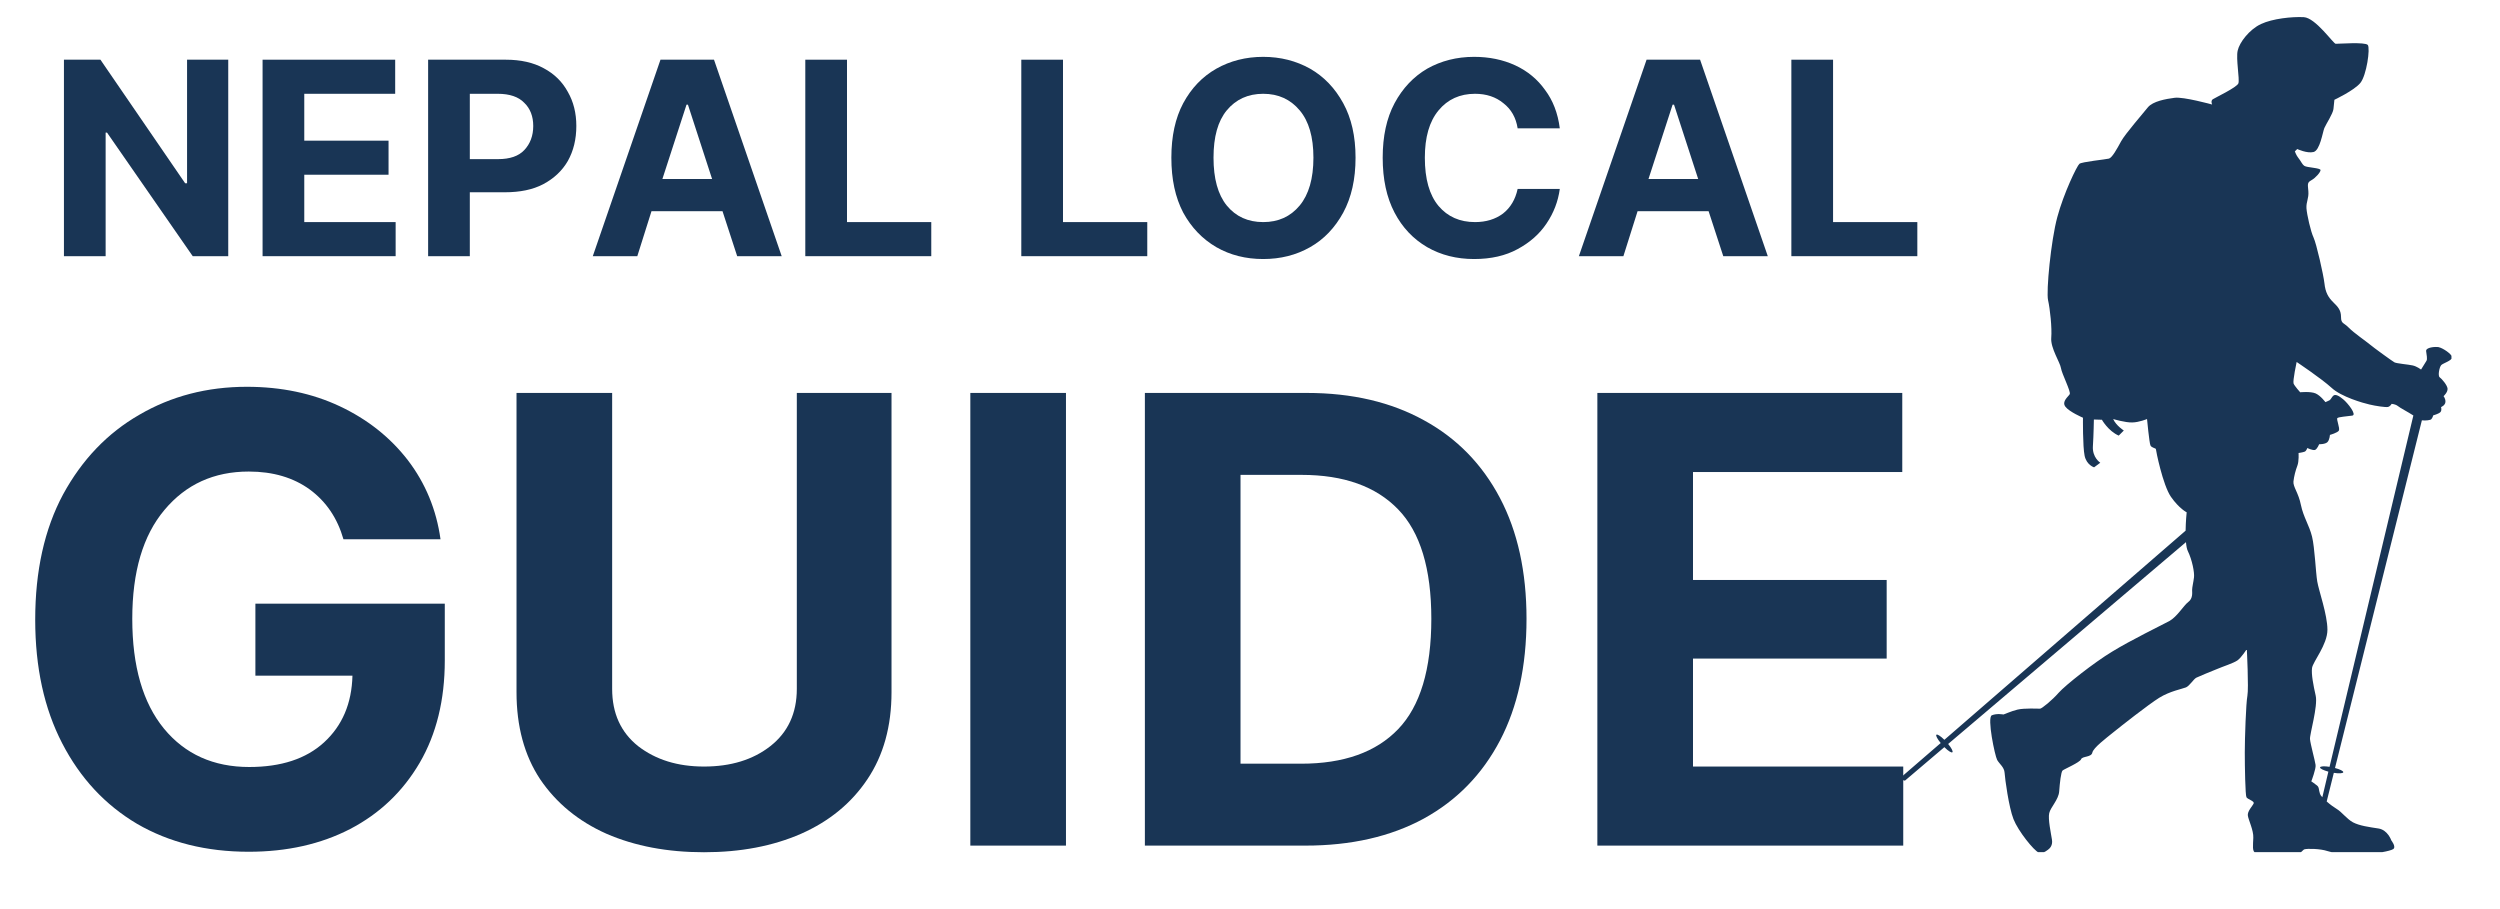
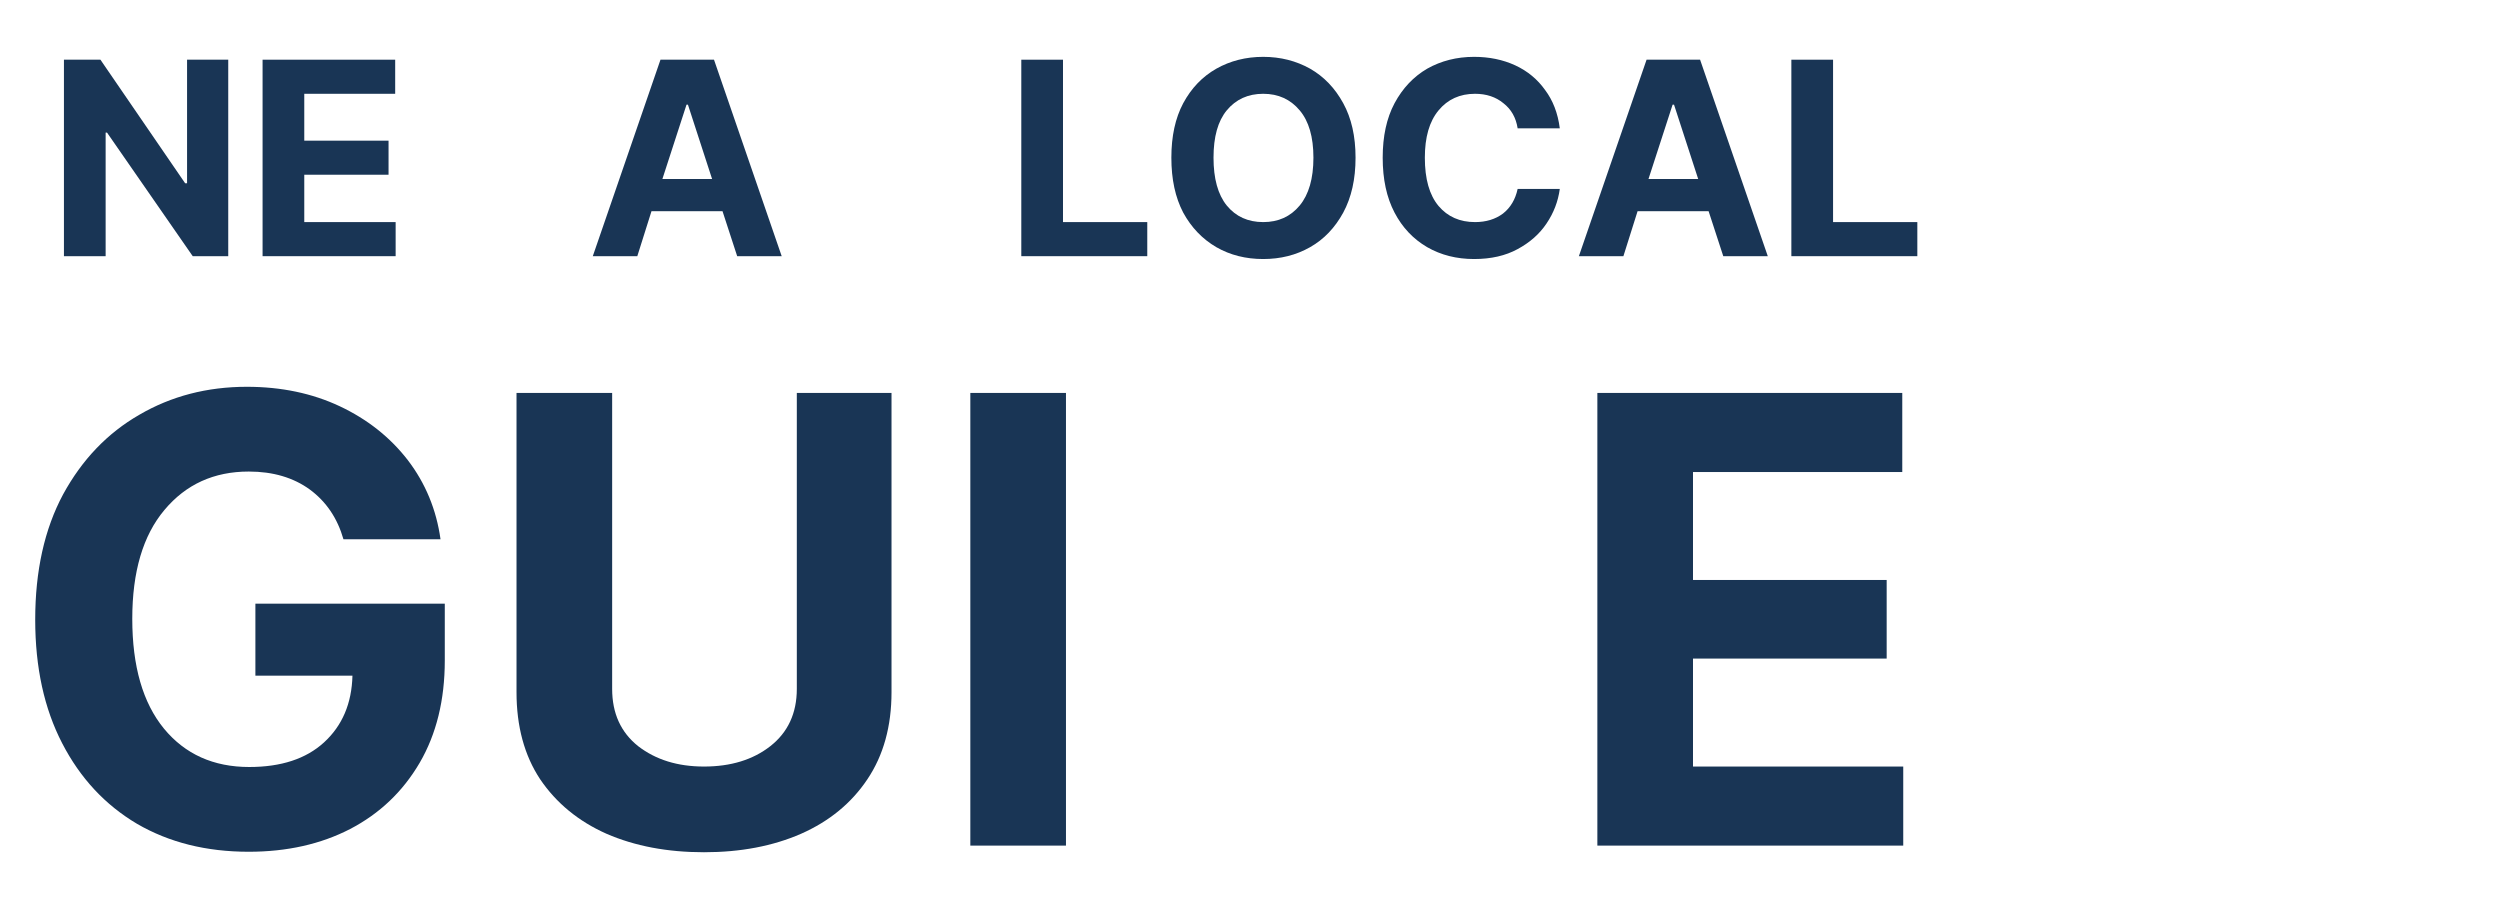
<svg xmlns="http://www.w3.org/2000/svg" width="110" zoomAndPan="magnify" viewBox="0 0 82.5 30" height="40" preserveAspectRatio="xMidYMid meet" version="1.0">
  <defs>
    <g />
    <clipPath id="cc759fa73f">
-       <path d="M 62.754 0.539 L 80.898 0.539 L 80.898 28.121 L 62.754 28.121 Z M 62.754 0.539 " clip-rule="nonzero" />
-     </clipPath>
+       </clipPath>
    <clipPath id="96f0577396">
      <path d="M 1.09 12 L 15 12 L 15 29 L 1.09 29 Z M 1.09 12 " clip-rule="nonzero" />
    </clipPath>
  </defs>
  <g clip-path="url(#cc759fa73f)">
-     <path fill="#193555" d="M 80.477 11.453 C 80.355 11.438 80.051 11.461 80.062 11.586 C 80.078 11.711 80.109 11.848 80.074 11.906 C 80.039 11.965 79.895 12.195 79.895 12.195 C 79.895 12.195 79.758 12.09 79.617 12.059 C 79.477 12.027 79.086 11.996 79.016 11.957 C 78.945 11.918 78.32 11.465 78.195 11.359 C 78.07 11.254 77.68 10.988 77.512 10.816 C 77.348 10.645 77.254 10.688 77.254 10.465 C 77.254 10.238 77.16 10.133 76.996 9.973 C 76.832 9.812 76.738 9.648 76.707 9.352 C 76.672 9.051 76.441 8.039 76.348 7.84 C 76.254 7.641 76.129 7.09 76.113 6.871 C 76.102 6.652 76.195 6.551 76.176 6.312 C 76.156 6.074 76.133 6.027 76.273 5.949 C 76.414 5.871 76.578 5.684 76.578 5.613 C 76.578 5.539 76.121 5.531 76.043 5.473 C 75.961 5.414 75.922 5.301 75.848 5.215 C 75.777 5.129 75.73 4.996 75.73 4.996 L 75.809 4.918 C 75.809 4.918 76.133 5.07 76.348 5.016 C 76.559 4.961 76.645 4.375 76.703 4.227 C 76.766 4.082 76.984 3.758 77.004 3.598 C 77.023 3.438 77.035 3.293 77.035 3.293 C 77.035 3.293 77.684 2.988 77.891 2.738 C 78.098 2.484 78.223 1.59 78.137 1.484 C 78.051 1.379 77.156 1.449 77.078 1.445 C 76.996 1.438 76.414 0.586 76.023 0.566 C 75.633 0.547 74.996 0.613 74.613 0.793 C 74.227 0.973 73.902 1.402 73.844 1.668 C 73.781 1.934 73.914 2.617 73.867 2.75 C 73.82 2.883 73.094 3.227 73.02 3.277 C 72.945 3.332 73 3.449 73 3.449 C 73 3.449 72.055 3.188 71.762 3.227 C 71.469 3.266 71.047 3.34 70.879 3.543 C 70.715 3.75 70.137 4.41 69.996 4.664 C 69.859 4.918 69.699 5.207 69.594 5.234 C 69.488 5.262 68.699 5.34 68.621 5.406 C 68.539 5.473 68.102 6.379 67.891 7.164 C 67.68 7.945 67.52 9.617 67.586 9.906 C 67.652 10.199 67.719 10.82 67.691 11.152 C 67.664 11.484 67.984 11.961 68.012 12.148 C 68.039 12.332 68.348 12.93 68.301 13.008 C 68.254 13.09 68.031 13.246 68.156 13.418 C 68.281 13.59 68.738 13.785 68.738 13.785 C 68.738 13.785 68.727 14.738 68.793 15.043 C 68.859 15.348 69.105 15.422 69.105 15.422 L 69.309 15.27 C 69.309 15.27 69.039 15.098 69.066 14.719 C 69.09 14.34 69.098 13.844 69.098 13.844 L 69.363 13.852 C 69.363 13.852 69.57 14.223 69.918 14.375 L 70.086 14.207 C 70.086 14.207 69.832 14.047 69.734 13.828 C 69.734 13.828 70.137 13.949 70.363 13.941 C 70.59 13.938 70.852 13.828 70.852 13.828 C 70.852 13.828 70.926 14.613 70.965 14.699 C 71.008 14.785 71.145 14.785 71.145 14.824 C 71.145 14.863 71.371 16.004 71.641 16.395 C 71.914 16.785 72.16 16.906 72.16 16.906 C 72.16 16.906 72.129 17.199 72.125 17.512 L 64.164 24.414 C 64.043 24.293 63.93 24.219 63.902 24.246 C 63.871 24.273 63.934 24.387 64.043 24.52 L 62.773 25.617 C 62.773 25.617 62.758 25.691 62.789 25.73 C 62.82 25.77 62.867 25.758 62.867 25.758 L 64.164 24.656 C 64.289 24.781 64.398 24.852 64.43 24.824 C 64.457 24.797 64.398 24.684 64.289 24.551 L 72.137 17.891 C 72.148 18.02 72.168 18.129 72.203 18.195 C 72.34 18.477 72.422 18.895 72.402 19.051 C 72.383 19.211 72.34 19.379 72.34 19.469 C 72.34 19.559 72.371 19.75 72.211 19.867 C 72.055 19.988 71.844 20.355 71.586 20.496 C 71.328 20.633 70.312 21.129 69.707 21.5 C 69.098 21.867 68.156 22.613 67.938 22.859 C 67.719 23.109 67.379 23.387 67.32 23.387 C 67.258 23.387 66.797 23.363 66.574 23.418 C 66.352 23.473 66.133 23.578 66.117 23.578 C 66.098 23.578 65.898 23.535 65.73 23.605 C 65.566 23.676 65.832 24.941 65.906 25.078 C 65.984 25.215 66.141 25.316 66.152 25.504 C 66.164 25.695 66.289 26.633 66.445 27.031 C 66.602 27.43 67.121 28.074 67.277 28.133 C 67.434 28.191 67.613 28.016 67.613 28.016 C 67.613 28.016 67.75 27.918 67.715 27.711 C 67.684 27.508 67.578 27.023 67.625 26.832 C 67.668 26.641 67.934 26.387 67.953 26.117 C 67.973 25.844 68.012 25.473 68.066 25.426 C 68.121 25.379 68.637 25.16 68.676 25.055 C 68.715 24.949 69.016 24.996 69.047 24.836 C 69.082 24.676 69.492 24.367 69.738 24.168 C 69.984 23.969 70.902 23.246 71.254 23.027 C 71.605 22.809 72.012 22.734 72.137 22.684 C 72.262 22.629 72.387 22.41 72.48 22.363 C 72.574 22.316 72.98 22.152 73.172 22.074 C 73.363 21.992 73.699 21.887 73.836 21.793 C 73.969 21.699 74.145 21.418 74.145 21.418 C 74.145 21.418 74.211 22.707 74.164 22.961 C 74.117 23.211 74.078 24.359 74.078 24.828 C 74.078 25.301 74.094 26.234 74.133 26.309 C 74.172 26.379 74.402 26.434 74.371 26.512 C 74.34 26.594 74.152 26.773 74.18 26.922 C 74.203 27.066 74.371 27.406 74.359 27.648 C 74.352 27.891 74.312 28.113 74.441 28.145 C 74.566 28.18 74.992 28.227 75.484 28.219 C 75.977 28.215 75.953 28.059 76.047 28.027 C 76.145 28 76.566 28.004 76.809 28.086 C 77.055 28.164 77.586 28.223 78.008 28.195 C 78.43 28.164 78.867 28.09 78.977 28.02 C 79.082 27.945 78.914 27.734 78.914 27.734 C 78.914 27.734 78.797 27.387 78.488 27.34 C 78.18 27.293 77.863 27.25 77.648 27.137 C 77.438 27.02 77.285 26.801 77.117 26.699 C 77.027 26.645 76.895 26.551 76.781 26.449 L 77.016 25.504 C 77.188 25.531 77.32 25.523 77.328 25.484 C 77.336 25.445 77.219 25.387 77.055 25.344 L 79.922 13.871 C 80.051 13.887 80.207 13.863 80.23 13.836 C 80.27 13.801 80.297 13.707 80.297 13.707 C 80.297 13.707 80.473 13.66 80.531 13.602 C 80.59 13.547 80.555 13.434 80.555 13.434 C 80.555 13.434 80.691 13.379 80.699 13.266 C 80.707 13.156 80.637 13.074 80.637 13.074 C 80.637 13.074 80.777 12.949 80.77 12.828 C 80.762 12.711 80.582 12.504 80.512 12.453 C 80.441 12.406 80.5 12.109 80.562 12.047 C 80.625 11.984 80.906 11.906 80.918 11.797 C 80.926 11.688 80.594 11.473 80.473 11.457 Z M 76.875 25.305 C 76.703 25.277 76.57 25.285 76.562 25.324 C 76.555 25.363 76.672 25.418 76.836 25.465 L 76.637 26.309 C 76.598 26.27 76.57 26.23 76.559 26.195 C 76.512 26.055 76.539 25.98 76.457 25.918 C 76.379 25.855 76.273 25.785 76.273 25.785 C 76.273 25.785 76.434 25.367 76.414 25.242 C 76.398 25.113 76.242 24.547 76.23 24.391 C 76.215 24.238 76.496 23.305 76.418 22.957 C 76.34 22.609 76.27 22.254 76.297 22.043 C 76.328 21.832 76.805 21.277 76.805 20.781 C 76.805 20.281 76.52 19.496 76.469 19.188 C 76.418 18.883 76.387 18.074 76.297 17.707 C 76.207 17.34 76.012 17.062 75.93 16.664 C 75.852 16.266 75.664 16.059 75.684 15.887 C 75.703 15.719 75.754 15.52 75.812 15.371 C 75.871 15.223 75.852 14.949 75.852 14.949 C 75.852 14.949 75.988 14.93 76.051 14.906 C 76.109 14.887 76.141 14.785 76.141 14.785 C 76.141 14.785 76.32 14.871 76.395 14.848 C 76.469 14.82 76.531 14.66 76.531 14.66 C 76.531 14.66 76.73 14.664 76.805 14.59 C 76.879 14.516 76.887 14.352 76.887 14.352 C 76.887 14.352 77.145 14.281 77.184 14.207 C 77.223 14.129 77.094 13.832 77.133 13.797 C 77.168 13.758 77.469 13.738 77.625 13.715 C 77.785 13.691 77.477 13.301 77.324 13.176 C 77.176 13.051 77.07 13.008 77.008 13.051 C 76.945 13.098 76.926 13.18 76.871 13.211 C 76.812 13.242 76.738 13.27 76.738 13.27 C 76.738 13.27 76.586 13.062 76.418 12.984 C 76.25 12.91 75.906 12.945 75.906 12.945 C 75.906 12.945 75.719 12.738 75.688 12.656 C 75.656 12.57 75.789 11.945 75.789 11.945 C 75.789 11.945 76.613 12.496 76.941 12.797 C 77.266 13.098 77.984 13.301 78.191 13.348 C 78.398 13.398 78.719 13.445 78.801 13.43 C 78.883 13.41 78.922 13.328 78.922 13.328 C 78.922 13.328 79.047 13.332 79.133 13.402 C 79.195 13.457 79.469 13.598 79.641 13.711 Z M 76.875 25.305 " fill-opacity="1" fill-rule="nonzero" />
-   </g>
+     </g>
  <g fill="#193555" fill-opacity="1">
    <g transform="translate(1.548, 8.454)">
      <g>
        <path d="M 5.984 -6.484 L 5.984 0 L 4.812 0 L 1.984 -4.078 L 1.938 -4.078 L 1.938 0 L 0.562 0 L 0.562 -6.484 L 1.766 -6.484 L 4.562 -2.406 L 4.625 -2.406 L 4.625 -6.484 Z M 5.984 -6.484 " />
      </g>
    </g>
  </g>
  <g fill="#193555" fill-opacity="1">
    <g transform="translate(8.103, 8.454)">
      <g>
        <path d="M 0.562 0 L 0.562 -6.484 L 4.938 -6.484 L 4.938 -5.359 L 1.938 -5.359 L 1.938 -3.812 L 4.719 -3.812 L 4.719 -2.688 L 1.938 -2.688 L 1.938 -1.125 L 4.953 -1.125 L 4.953 0 Z M 0.562 0 " />
      </g>
    </g>
  </g>
  <g fill="#193555" fill-opacity="1">
    <g transform="translate(13.566, 8.454)">
      <g>
-         <path d="M 0.562 0 L 0.562 -6.484 L 3.125 -6.484 C 3.613 -6.484 4.031 -6.391 4.375 -6.203 C 4.727 -6.016 4.992 -5.754 5.172 -5.422 C 5.359 -5.098 5.453 -4.723 5.453 -4.297 C 5.453 -3.859 5.359 -3.473 5.172 -3.141 C 4.984 -2.816 4.711 -2.562 4.359 -2.375 C 4.016 -2.195 3.594 -2.109 3.094 -2.109 L 1.938 -2.109 L 1.938 0 Z M 1.938 -3.203 L 2.875 -3.203 C 3.258 -3.203 3.547 -3.301 3.734 -3.5 C 3.93 -3.707 4.031 -3.973 4.031 -4.297 C 4.031 -4.617 3.93 -4.875 3.734 -5.062 C 3.547 -5.258 3.254 -5.359 2.859 -5.359 L 1.938 -5.359 Z M 1.938 -3.203 " />
-       </g>
+         </g>
    </g>
  </g>
  <g fill="#193555" fill-opacity="1">
    <g transform="translate(19.343, 8.454)">
      <g>
        <path d="M 1.688 0 L 0.219 0 L 2.453 -6.484 L 4.219 -6.484 L 6.453 0 L 4.984 0 L 4.5 -1.484 L 2.156 -1.484 Z M 2.516 -2.547 L 4.156 -2.547 L 3.359 -5 L 3.312 -5 Z M 2.516 -2.547 " />
      </g>
    </g>
  </g>
  <g fill="#193555" fill-opacity="1">
    <g transform="translate(26.013, 8.454)">
      <g>
-         <path d="M 0.562 0 L 0.562 -6.484 L 1.938 -6.484 L 1.938 -1.125 L 4.719 -1.125 L 4.719 0 Z M 0.562 0 " />
-       </g>
+         </g>
    </g>
  </g>
  <g fill="#193555" fill-opacity="1">
    <g transform="translate(31.073, 8.454)">
      <g />
    </g>
  </g>
  <g fill="#193555" fill-opacity="1">
    <g transform="translate(33.141, 8.454)">
      <g>
        <path d="M 0.562 0 L 0.562 -6.484 L 1.938 -6.484 L 1.938 -1.125 L 4.719 -1.125 L 4.719 0 Z M 0.562 0 " />
      </g>
    </g>
  </g>
  <g fill="#193555" fill-opacity="1">
    <g transform="translate(38.202, 8.454)">
      <g>
        <path d="M 6.531 -3.25 C 6.531 -2.539 6.395 -1.938 6.125 -1.438 C 5.852 -0.938 5.488 -0.555 5.031 -0.297 C 4.57 -0.035 4.055 0.094 3.484 0.094 C 2.91 0.094 2.395 -0.035 1.938 -0.297 C 1.477 -0.566 1.113 -0.945 0.844 -1.438 C 0.582 -1.938 0.453 -2.539 0.453 -3.25 C 0.453 -3.957 0.582 -4.555 0.844 -5.047 C 1.113 -5.547 1.477 -5.926 1.938 -6.188 C 2.395 -6.445 2.91 -6.578 3.484 -6.578 C 4.055 -6.578 4.57 -6.445 5.031 -6.188 C 5.488 -5.926 5.852 -5.547 6.125 -5.047 C 6.395 -4.555 6.531 -3.957 6.531 -3.25 Z M 5.141 -3.25 C 5.141 -3.938 4.988 -4.457 4.688 -4.812 C 4.383 -5.176 3.984 -5.359 3.484 -5.359 C 2.984 -5.359 2.582 -5.176 2.281 -4.812 C 1.988 -4.457 1.844 -3.938 1.844 -3.25 C 1.844 -2.562 1.988 -2.035 2.281 -1.672 C 2.582 -1.305 2.984 -1.125 3.484 -1.125 C 3.984 -1.125 4.383 -1.305 4.688 -1.672 C 4.988 -2.035 5.141 -2.562 5.141 -3.25 Z M 5.141 -3.25 " />
      </g>
    </g>
  </g>
  <g fill="#193555" fill-opacity="1">
    <g transform="translate(45.176, 8.454)">
      <g>
        <path d="M 6.297 -4.219 L 4.906 -4.219 C 4.852 -4.57 4.695 -4.848 4.438 -5.047 C 4.188 -5.254 3.875 -5.359 3.5 -5.359 C 3 -5.359 2.598 -5.176 2.297 -4.812 C 1.992 -4.445 1.844 -3.926 1.844 -3.25 C 1.844 -2.551 1.992 -2.02 2.297 -1.656 C 2.598 -1.301 3 -1.125 3.5 -1.125 C 3.863 -1.125 4.172 -1.219 4.422 -1.406 C 4.672 -1.602 4.832 -1.875 4.906 -2.219 L 6.297 -2.219 C 6.242 -1.812 6.098 -1.43 5.859 -1.078 C 5.629 -0.734 5.312 -0.453 4.906 -0.234 C 4.508 -0.016 4.031 0.094 3.469 0.094 C 2.895 0.094 2.379 -0.035 1.922 -0.297 C 1.461 -0.566 1.102 -0.945 0.844 -1.438 C 0.582 -1.938 0.453 -2.539 0.453 -3.25 C 0.453 -3.957 0.582 -4.555 0.844 -5.047 C 1.113 -5.547 1.473 -5.926 1.922 -6.188 C 2.379 -6.445 2.895 -6.578 3.469 -6.578 C 3.969 -6.578 4.422 -6.484 4.828 -6.297 C 5.234 -6.109 5.562 -5.836 5.812 -5.484 C 6.07 -5.141 6.234 -4.719 6.297 -4.219 Z M 6.297 -4.219 " />
      </g>
    </g>
  </g>
  <g fill="#193555" fill-opacity="1">
    <g transform="translate(51.884, 8.454)">
      <g>
        <path d="M 1.688 0 L 0.219 0 L 2.453 -6.484 L 4.219 -6.484 L 6.453 0 L 4.984 0 L 4.5 -1.484 L 2.156 -1.484 Z M 2.516 -2.547 L 4.156 -2.547 L 3.359 -5 L 3.312 -5 Z M 2.516 -2.547 " />
      </g>
    </g>
  </g>
  <g fill="#193555" fill-opacity="1">
    <g transform="translate(58.553, 8.454)">
      <g>
        <path d="M 0.562 0 L 0.562 -6.484 L 1.938 -6.484 L 1.938 -1.125 L 4.719 -1.125 L 4.719 0 Z M 0.562 0 " />
      </g>
    </g>
  </g>
  <g clip-path="url(#96f0577396)">
    <g fill="#193555" fill-opacity="1">
      <g transform="translate(0.131, 27.905)">
        <g>
          <path d="M 11.203 -10.109 C 11.004 -10.805 10.633 -11.352 10.094 -11.75 C 9.551 -12.145 8.879 -12.344 8.078 -12.344 C 6.93 -12.344 6.004 -11.922 5.297 -11.078 C 4.586 -10.234 4.234 -9.035 4.234 -7.484 C 4.234 -5.922 4.582 -4.711 5.281 -3.859 C 5.977 -3.016 6.914 -2.594 8.094 -2.594 C 9.145 -2.594 9.969 -2.863 10.562 -3.406 C 11.164 -3.957 11.477 -4.691 11.5 -5.609 L 8.297 -5.609 L 8.297 -7.984 L 14.547 -7.984 L 14.547 -6.109 C 14.547 -4.805 14.27 -3.68 13.719 -2.734 C 13.164 -1.785 12.398 -1.055 11.422 -0.547 C 10.453 -0.047 9.336 0.203 8.078 0.203 C 6.68 0.203 5.453 -0.102 4.391 -0.719 C 3.336 -1.344 2.516 -2.227 1.922 -3.375 C 1.328 -4.52 1.031 -5.879 1.031 -7.453 C 1.031 -9.066 1.336 -10.445 1.953 -11.594 C 2.578 -12.738 3.414 -13.613 4.469 -14.219 C 5.52 -14.832 6.703 -15.141 8.016 -15.141 C 9.148 -15.141 10.172 -14.926 11.078 -14.5 C 11.992 -14.07 12.742 -13.477 13.328 -12.719 C 13.91 -11.957 14.27 -11.086 14.406 -10.109 Z M 11.203 -10.109 " />
        </g>
      </g>
    </g>
  </g>
  <g fill="#193555" fill-opacity="1">
    <g transform="translate(15.748, 27.905)">
      <g>
        <path d="M 10.547 -14.938 L 13.672 -14.938 L 13.672 -5.062 C 13.672 -3.938 13.406 -2.977 12.875 -2.188 C 12.352 -1.406 11.625 -0.805 10.688 -0.391 C 9.758 0.016 8.691 0.219 7.484 0.219 C 6.273 0.219 5.203 0.016 4.266 -0.391 C 3.336 -0.805 2.609 -1.406 2.078 -2.188 C 1.555 -2.977 1.297 -3.938 1.297 -5.062 L 1.297 -14.938 L 4.453 -14.938 L 4.453 -5.172 C 4.453 -4.367 4.738 -3.738 5.312 -3.281 C 5.895 -2.832 6.617 -2.609 7.484 -2.609 C 8.367 -2.609 9.098 -2.832 9.672 -3.281 C 10.254 -3.738 10.547 -4.367 10.547 -5.172 Z M 10.547 -14.938 " />
      </g>
    </g>
  </g>
  <g fill="#193555" fill-opacity="1">
    <g transform="translate(30.724, 27.905)">
      <g>
        <path d="M 4.453 -14.938 L 4.453 0 L 1.297 0 L 1.297 -14.938 Z M 4.453 -14.938 " />
      </g>
    </g>
  </g>
  <g fill="#193555" fill-opacity="1">
    <g transform="translate(36.484, 27.905)">
      <g>
-         <path d="M 6.594 0 L 1.297 0 L 1.297 -14.938 L 6.641 -14.938 C 8.141 -14.938 9.43 -14.633 10.516 -14.031 C 11.598 -13.438 12.43 -12.582 13.016 -11.469 C 13.598 -10.363 13.891 -9.035 13.891 -7.484 C 13.891 -5.922 13.598 -4.582 13.016 -3.469 C 12.43 -2.352 11.594 -1.492 10.5 -0.891 C 9.406 -0.297 8.102 0 6.594 0 Z M 4.453 -2.703 L 6.453 -2.703 C 7.859 -2.703 8.926 -3.082 9.656 -3.844 C 10.383 -4.602 10.75 -5.816 10.75 -7.484 C 10.75 -9.141 10.383 -10.344 9.656 -11.094 C 8.926 -11.852 7.863 -12.234 6.469 -12.234 L 4.453 -12.234 Z M 4.453 -2.703 " />
-       </g>
+         </g>
    </g>
  </g>
  <g fill="#193555" fill-opacity="1">
    <g transform="translate(51.416, 27.905)">
      <g>
        <path d="M 1.297 0 L 1.297 -14.938 L 11.359 -14.938 L 11.359 -12.328 L 4.453 -12.328 L 4.453 -8.766 L 10.844 -8.766 L 10.844 -6.172 L 4.453 -6.172 L 4.453 -2.609 L 11.391 -2.609 L 11.391 0 Z M 1.297 0 " />
      </g>
    </g>
  </g>
</svg>